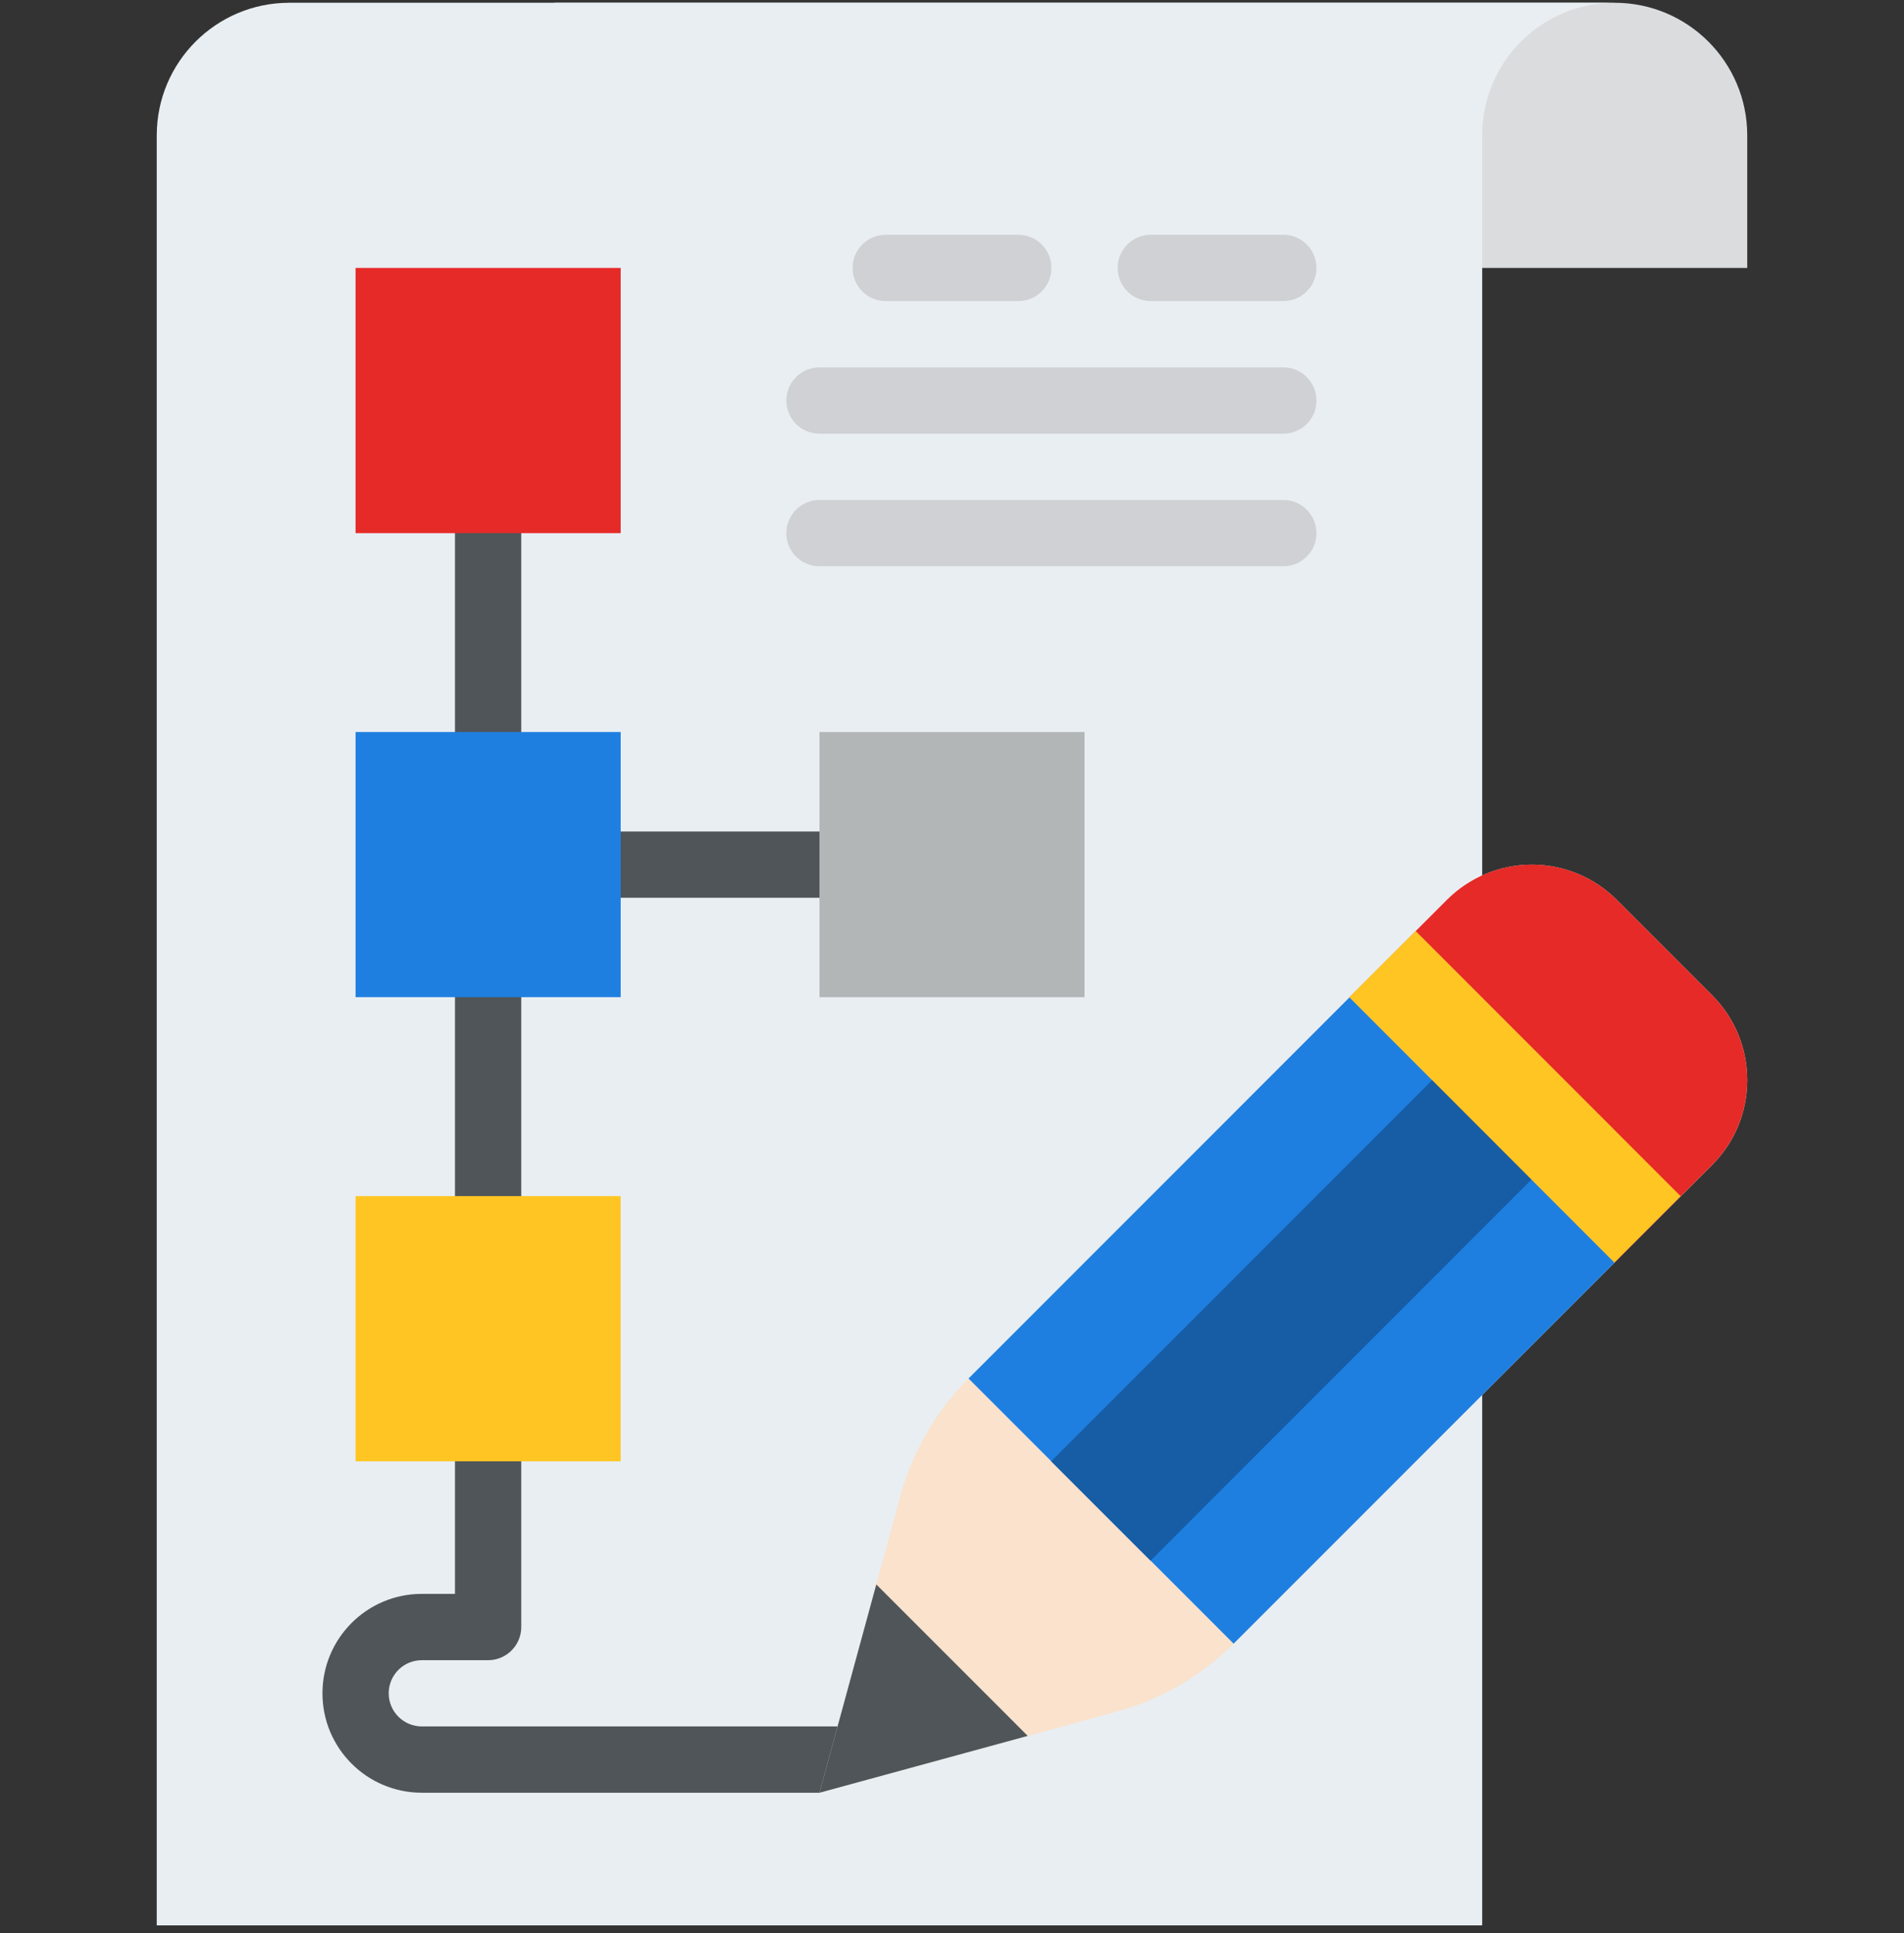
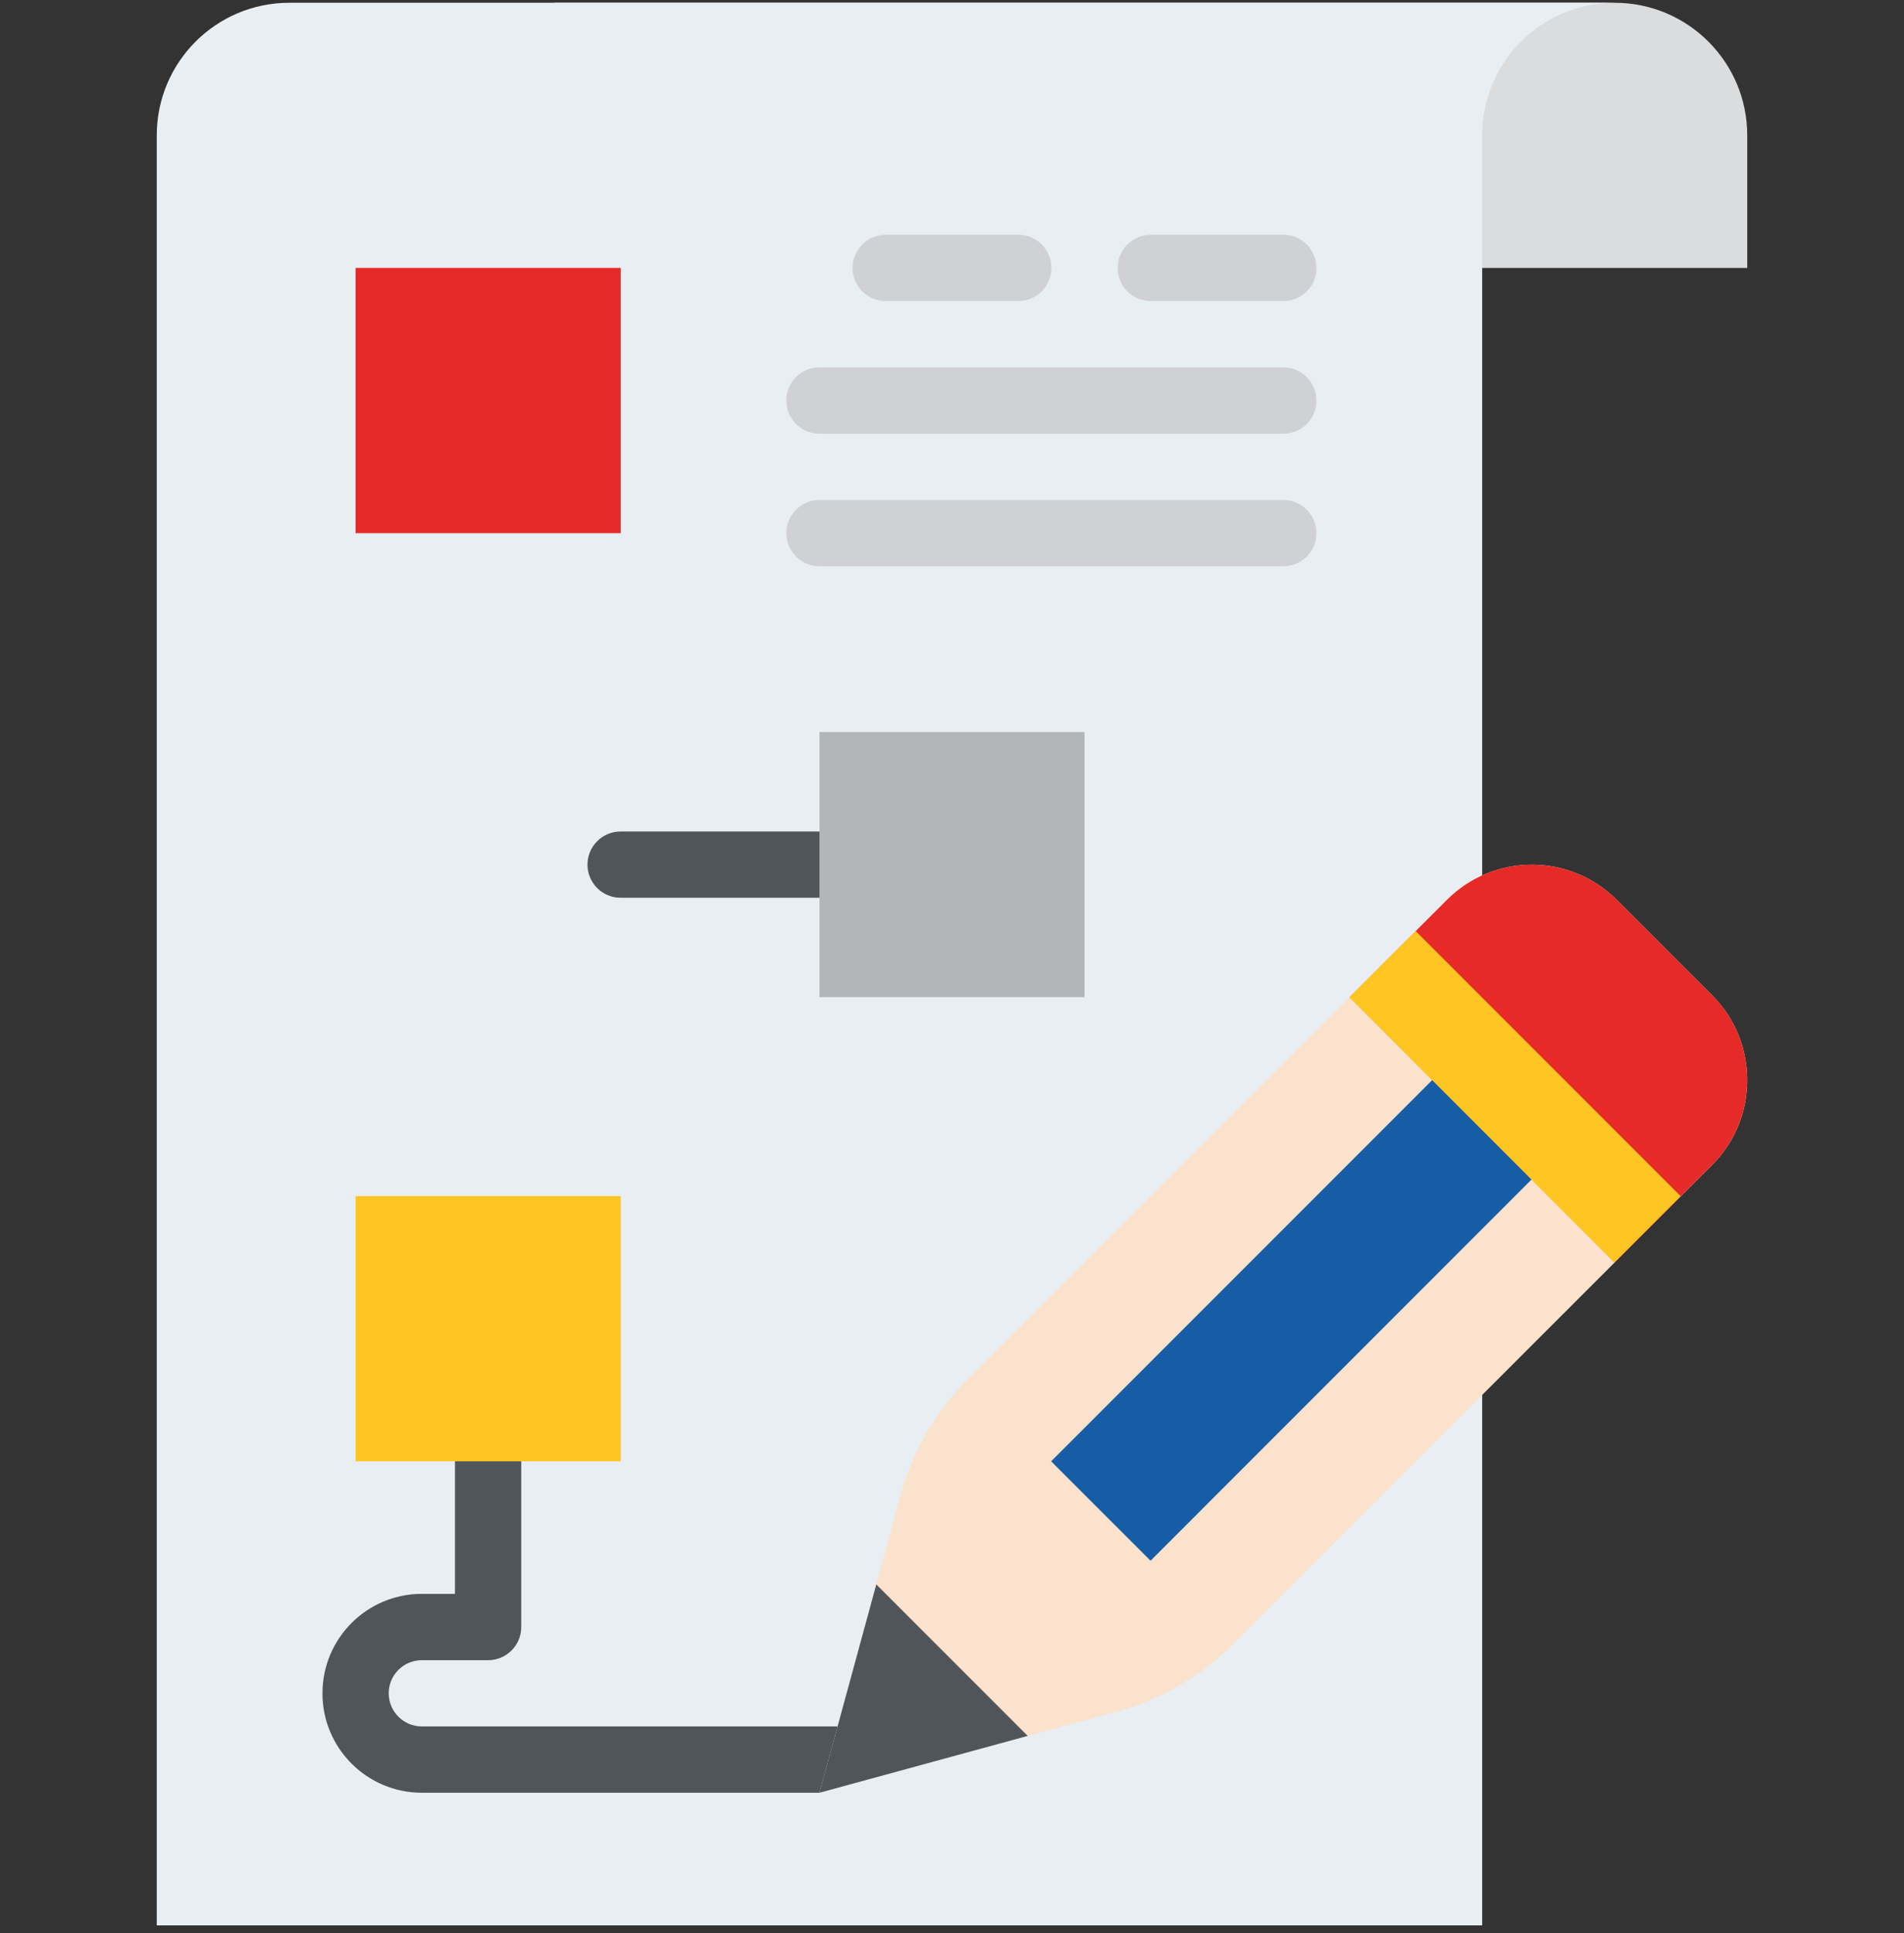
<svg xmlns="http://www.w3.org/2000/svg" version="1.1" id="Capa_1" x="0px" y="0px" width="61.254px" height="62.168px" viewBox="0 0 61.254 62.168" enable-background="new 0 0 61.254 62.168" xml:space="preserve">
  <rect x="0" y="0" width="61.254" height="62.168" fill="#333333" stroke="none" />
  <g>
    <path fill="#DADCDE" d="M17.835,0.089h34.11c2.355,0,4.266,1.909,4.266,4.264v4.264l0,0H17.835l0,0V0.089L17.835,0.089z" />
    <path fill="#E9EEF2" d="M51.945,0.089H9.307c-2.354,0-4.264,1.909-4.264,4.264v57.563h42.641V4.353   C47.684,1.998,49.591,0.089,51.945,0.089z" />
    <path fill="#4F5558" d="M26.363,57.65H13.571c-1.766,0-3.197-1.432-3.197-3.196c0-1.767,1.431-3.199,3.197-3.199h1.066v-5.329   c0-0.588,0.477-1.064,1.066-1.064c0.589,0,1.066,0.478,1.066,1.064v6.396c0,0.589-0.478,1.066-1.066,1.066h-2.132   c-0.588,0-1.066,0.475-1.066,1.064c0,0.589,0.478,1.066,1.066,1.066h13.858L26.363,57.65z" />
-     <path fill="#4F5558" d="M15.703,24.606c-0.589,0-1.066-0.477-1.066-1.066v-6.396c0-0.588,0.477-1.066,1.066-1.066   c0.589,0,1.066,0.478,1.066,1.066v6.396C16.77,24.129,16.292,24.606,15.703,24.606z" />
-     <path fill="#4F5558" d="M15.703,39.529c-0.589,0-1.066-0.477-1.066-1.065v-6.396c0-0.587,0.477-1.065,1.066-1.065   c0.589,0,1.066,0.478,1.066,1.065v6.396C16.77,39.053,16.292,39.529,15.703,39.529z" />
    <path fill="#4F5558" d="M26.363,28.87h-6.396c-0.59,0-1.067-0.477-1.067-1.065c0-0.589,0.478-1.066,1.067-1.066h6.396   c0.588,0,1.065,0.477,1.065,1.066C27.429,28.393,26.952,28.87,26.363,28.87z" />
    <g>
      <path fill="#CFD1D4" d="M32.759,9.682h-4.264c-0.589,0-1.066-0.477-1.066-1.066c0-0.588,0.477-1.066,1.066-1.066h4.264    c0.589,0,1.066,0.478,1.066,1.066C33.825,9.205,33.348,9.682,32.759,9.682z" />
      <path fill="#CFD1D4" d="M41.286,13.946H26.363c-0.588,0-1.066-0.477-1.066-1.065c0-0.589,0.478-1.067,1.066-1.067h14.923    c0.59,0,1.065,0.478,1.065,1.067C42.354,13.469,41.876,13.946,41.286,13.946z" />
      <path fill="#CFD1D4" d="M41.286,18.21H26.363c-0.588,0-1.066-0.477-1.066-1.065s0.478-1.066,1.066-1.066h14.923    c0.59,0,1.065,0.478,1.065,1.066C42.354,17.733,41.876,18.21,41.286,18.21z" />
      <path fill="#CFD1D4" d="M41.286,9.682h-4.265c-0.588,0-1.064-0.477-1.064-1.066c0-0.588,0.477-1.066,1.064-1.066h4.265    c0.59,0,1.065,0.478,1.065,1.066C42.354,9.205,41.876,9.682,41.286,9.682z" />
    </g>
    <path fill="#FAE2CC" d="M55.08,32.003l-3.068-3.068c-0.725-0.724-1.707-1.13-2.729-1.13c-1.023,0-2.008,0.406-2.73,1.13   l-15.39,15.391c-1.049,1.049-1.807,2.354-2.197,3.785l-2.602,9.539l9.541-2.602c1.433-0.39,2.738-1.146,3.785-2.197l15.392-15.39   C56.588,35.955,56.588,33.512,55.08,32.003L55.08,32.003z" />
    <path fill="#4F5558" d="M33.063,55.822l-6.699,1.828l1.828-6.698L33.063,55.822z" />
-     <path fill="#1E7FE1" d="M51.945,40.598L39.689,52.854l-0.002,0.002l-8.527-8.526l0.002-0.004l12.257-12.257L51.945,40.598z" />
    <path fill="#165DA5" d="M33.816,46.992l12.791-12.79l3.197,3.196L37.014,50.189L33.816,46.992z" />
    <path fill="#E52A28" d="M52.012,28.935l3.068,3.068c0.725,0.726,1.131,1.707,1.131,2.729c0,1.024-0.406,2.006-1.131,2.729   l-3.135,3.134l-8.526-8.529l3.133-3.131c0.724-0.724,1.707-1.13,2.73-1.13C50.305,27.805,51.287,28.211,52.012,28.935z" />
    <path fill="#FFC623" d="M43.41,32.068l2.132-2.13l8.524,8.526l-2.131,2.134L43.41,32.068z" />
    <path fill="#E52A28" d="M11.439,8.616h8.529v8.528h-8.529V8.616z" />
-     <path fill="#1E7FE1" d="M11.439,23.54h8.529v8.526h-8.529V23.54z" />
    <path fill="#B2B6B7" d="M26.363,23.54h8.528v8.526h-8.528V23.54z" />
    <path fill="#FFC623" d="M11.439,38.464h8.529v8.528h-8.529V38.464z" />
  </g>
</svg>